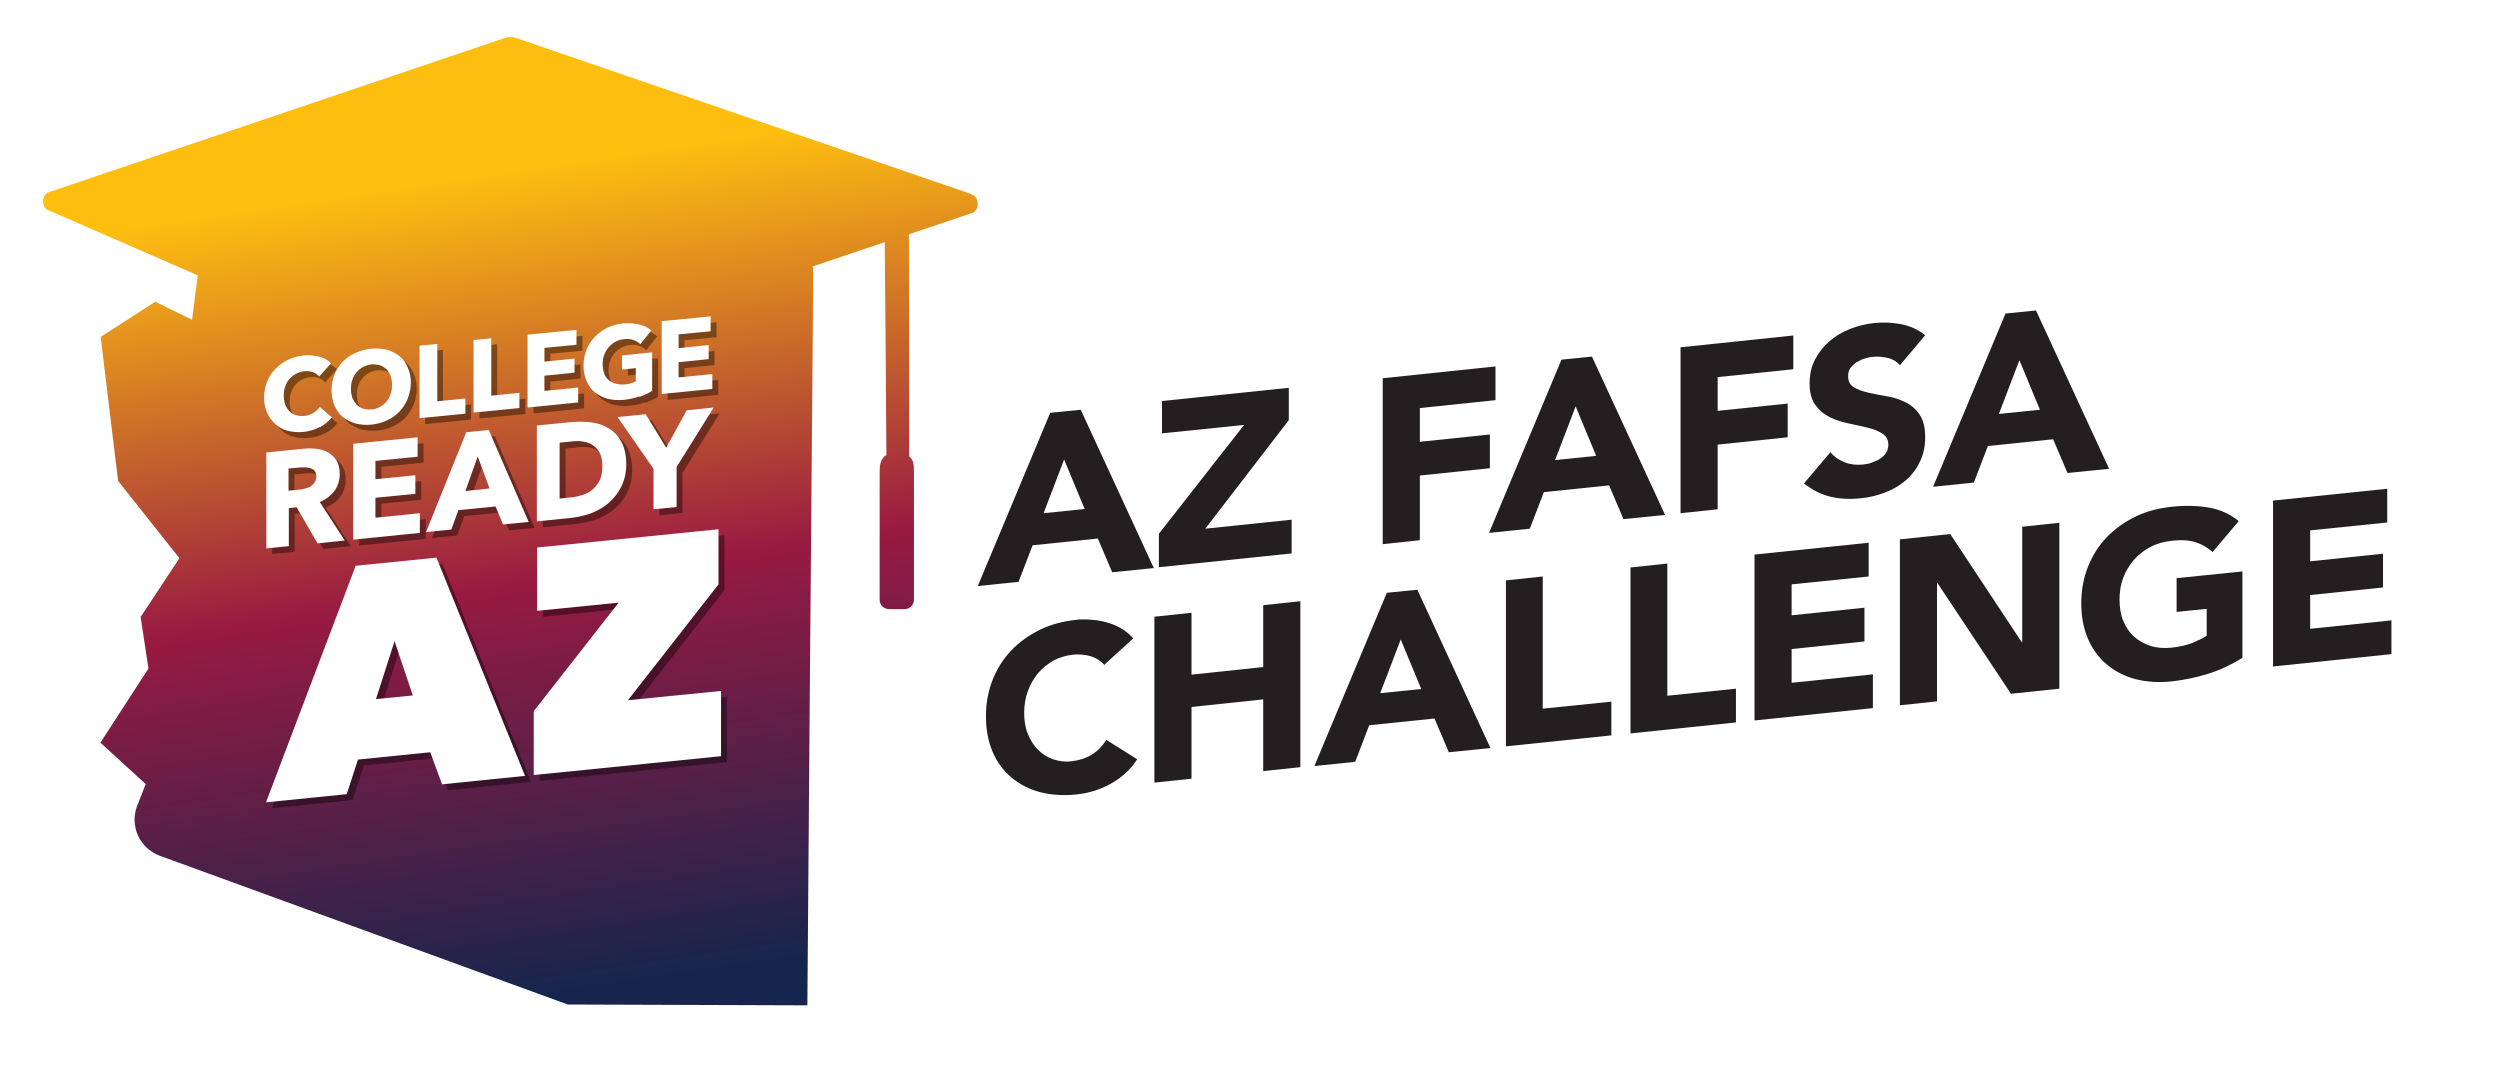
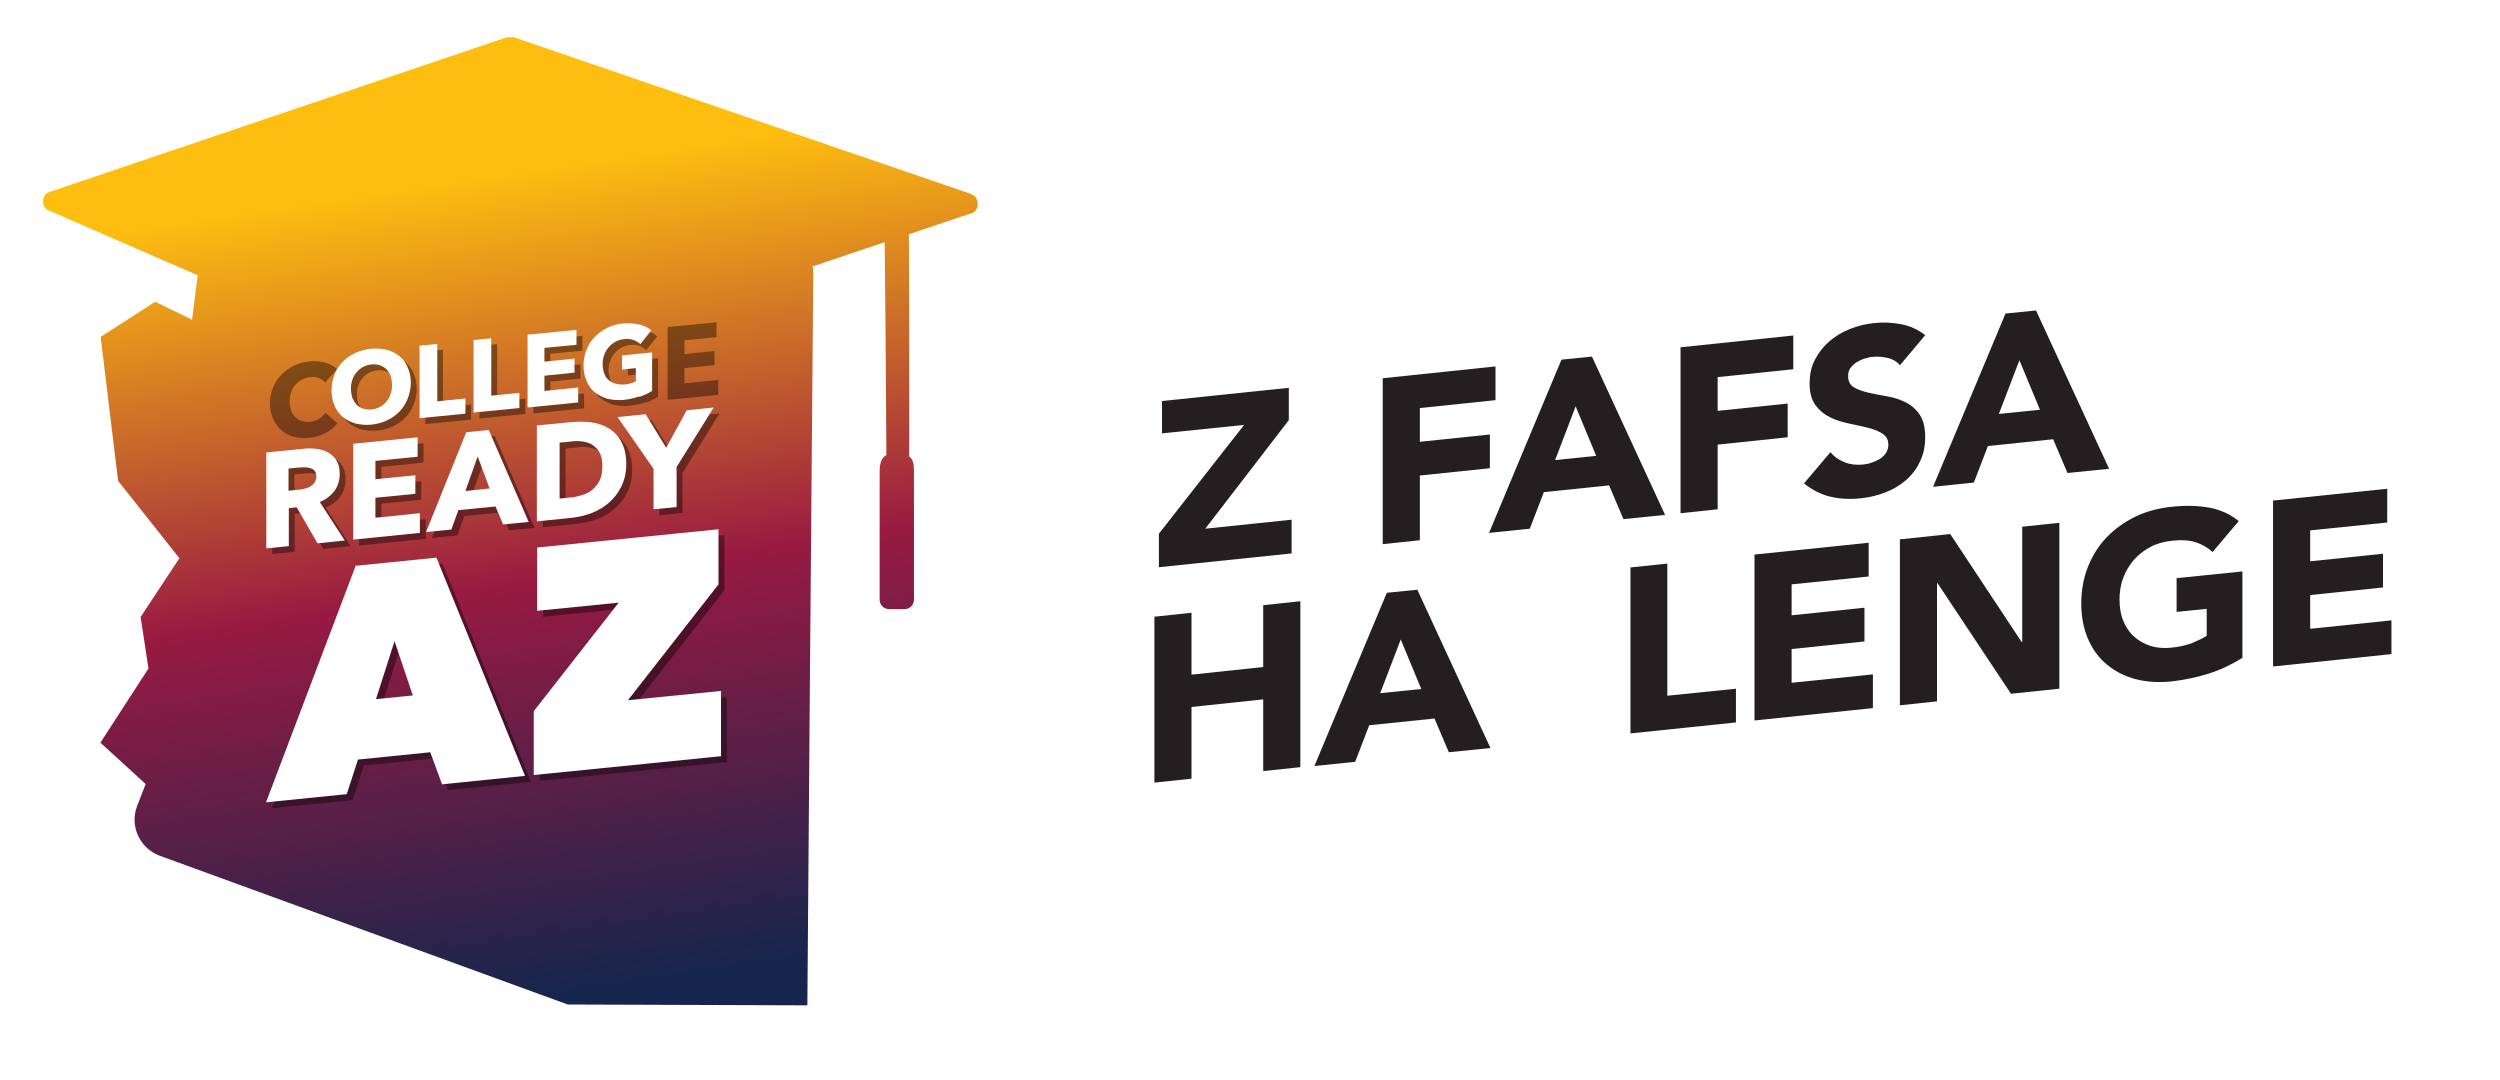
<svg xmlns="http://www.w3.org/2000/svg" viewBox="0 0 889 384">
  <defs>
    <style>      .cls-1 {        fill: #010101;      }      .cls-1, .cls-2, .cls-3, .cls-4 {        stroke-width: 0px;      }      .cls-2 {        fill: url(#linear-gradient);      }      .cls-5 {        filter: url(#drop-shadow-1);      }      .cls-3 {        fill: #231f20;      }      .cls-6 {        isolation: isolate;      }      .cls-7 {        mix-blend-mode: multiply;        opacity: .4;      }      .cls-4 {        fill: #fff;      }    </style>
    <filter id="drop-shadow-1" filterUnits="userSpaceOnUse">
      <feGaussianBlur stdDeviation="2.5" />
    </filter>
    <linearGradient id="linear-gradient" x1="218.7" y1="350.8" x2="176" y2="61.7" gradientUnits="userSpaceOnUse">
      <stop offset="0" stop-color="#16254d" />
      <stop offset=".5" stop-color="#981a42" />
      <stop offset="1" stop-color="#febe10" />
    </linearGradient>
  </defs>
  <g class="cls-6">
    <g id="Layer_1" data-name="Layer 1">
      <g>
        <g>
          <g class="cls-5">
            <path class="cls-2" d="M345.4,69L182.6,13.2c-.7,0-1.4,0-2.2,0L17.5,68.3c-2.9.7-2.9,5.9,0,6.6l52.8,23-2,15.8-13.1-6.4-19.4,12.5,3.1,25.7,3.1,25.5,21.8,27.5-13.8,20.9,2.8,18.3-17.1,26.4,2.2,2h0c0,0,13.9,12.7,13.9,12.7l-3,7.7c-2.8,7.1.8,15.1,8,17.8l145.1,52.9,85.2.3.9-115.5h0c0,0,1-120.7,1-120.7l.2-26.1-.4-.4,25.8-8.7.3,32.8.3,42.9c-2.1,1.2-2.4,3.5-2.4,6.2v45.3c0,1.8,1.5,3.3,3.3,3.3h5.6c1.8,0,3.3-1.5,3.3-3.3v-45.3c0-2.3,0-4.4-1.7-5.7v-44.2c0,0-.1-34.8-.1-34.8l22.3-7.5c2.9-.7,2.9-5.9,0-6.6Z" />
          </g>
          <g>
            <g class="cls-7">
              <g>
                <path class="cls-1" d="M115.7,154c-1.7.9-3.6,1.5-5.8,1.7-2,.2-3.8,0-5.5-.4s-3.2-1.3-4.4-2.4c-1.2-1.1-2.2-2.4-2.9-4-.7-1.6-1.1-3.4-1.1-5.4s.4-4,1.1-5.7c.7-1.8,1.7-3.3,3-4.6,1.3-1.3,2.8-2.4,4.5-3.2,1.7-.8,3.5-1.3,5.5-1.5,1.8-.2,3.6,0,5.4.4s3.2,1.3,4.3,2.4l-4.2,4.7c-.6-.7-1.4-1.3-2.3-1.6-1-.3-1.9-.4-2.9-.3-1.1.1-2.1.4-3,.9s-1.7,1.1-2.4,1.9c-.7.8-1.2,1.7-1.5,2.7-.4,1-.5,2.1-.5,3.2s.2,2.2.5,3.2c.4.9.9,1.7,1.5,2.3.6.6,1.4,1.1,2.3,1.4.9.3,1.9.4,3,.3,1.2-.1,2.3-.5,3.2-1.1.9-.6,1.7-1.3,2.2-2.1l4.3,3.7c-1.1,1.4-2.6,2.6-4.2,3.5Z" />
                <path class="cls-1" d="M148.2,138.1c0,2-.4,3.9-1.1,5.7-.7,1.8-1.7,3.3-2.9,4.6s-2.7,2.4-4.5,3.2c-1.7.8-3.6,1.3-5.6,1.5-2,.2-3.9,0-5.6-.4-1.7-.5-3.2-1.3-4.5-2.3-1.3-1.1-2.2-2.4-2.9-4-.7-1.6-1.1-3.5-1.1-5.5s.4-4,1.1-5.7c.7-1.7,1.7-3.3,2.9-4.5,1.3-1.3,2.7-2.3,4.5-3.1,1.7-.8,3.6-1.3,5.6-1.5,2-.2,3.9,0,5.6.4,1.7.5,3.2,1.2,4.5,2.3s2.2,2.4,2.9,4c.7,1.6,1.1,3.4,1.1,5.5ZM141.5,138.8c0-1.1-.2-2.1-.5-3.1-.4-.9-.9-1.7-1.5-2.3-.6-.6-1.4-1.1-2.3-1.4-.9-.3-1.9-.4-3-.3-1.1.1-2.1.4-3,.9-.9.5-1.7,1.1-2.3,1.9-.7.8-1.2,1.6-1.5,2.7-.4,1-.5,2.1-.5,3.2s.2,2.2.5,3.2c.4.9.9,1.7,1.5,2.4.6.6,1.4,1.1,2.3,1.4.9.3,1.9.4,3,.3,1.1-.1,2.1-.4,3-.9.9-.5,1.7-1.1,2.3-1.9.7-.8,1.2-1.7,1.5-2.7s.5-2.1.5-3.3Z" />
                <path class="cls-1" d="M151.2,150.9v-25.9l6.3-.6v20.4l10-1v5.4l-16.3,1.6Z" />
                <path class="cls-1" d="M170.5,148.9v-25.9l6.3-.6v20.4l10-1v5.4l-16.3,1.6Z" />
                <path class="cls-1" d="M189.7,147v-25.9l17.4-1.7v5.3l-11.4,1.1v4.9l10.7-1.1v5l-10.7,1.1v5.4l12-1.2v5.3l-18,1.8Z" />
                <path class="cls-1" d="M229.3,143.1c-1.7.6-3.5,1-5.5,1.2-2.1.2-4,0-5.7-.4-1.7-.5-3.2-1.3-4.5-2.3s-2.2-2.4-2.9-4c-.7-1.6-1.1-3.4-1.1-5.5s.4-4,1.1-5.7c.7-1.8,1.7-3.3,3-4.6,1.3-1.3,2.8-2.4,4.5-3.2,1.7-.8,3.5-1.3,5.5-1.5,2-.2,3.9,0,5.7.4,1.8.4,3.2,1.1,4.3,2.1l-3.9,4.9c-.6-.6-1.4-1.1-2.4-1.5-1-.3-2.1-.5-3.4-.3-1.1.1-2.1.4-3,.9s-1.7,1.1-2.4,1.9c-.7.8-1.2,1.7-1.6,2.7-.4,1-.6,2.1-.6,3.3s.2,2.3.5,3.2c.3,1,.8,1.8,1.5,2.4.7.7,1.5,1.1,2.5,1.4,1,.3,2.1.4,3.4.3.7,0,1.4-.2,2.1-.4.7-.2,1.3-.4,1.8-.7v-4.7l-4.9.5v-5l10.7-1.1v13.7c-1.3.8-2.7,1.5-4.4,2.1Z" />
                <path class="cls-1" d="M237.4,142.2v-25.9l17.4-1.7v5.3l-11.4,1.1v4.9l10.7-1.1v5l-10.7,1.1v5.4l12-1.2v5.3l-18,1.8Z" />
              </g>
              <g>
                <path class="cls-1" d="M115,195.2l-7.4-12.8-2.8.3v13.5l-8,.8v-34.1l13-1.3c1.6-.2,3.2-.2,4.8,0,1.6.2,3,.6,4.2,1.3s2.2,1.6,3,2.9c.7,1.2,1.1,2.8,1.1,4.8s-.6,4.3-1.9,6c-1.3,1.7-3,3-5.2,3.9l8.9,13.7-9.6,1ZM114.6,171.6c0-.8-.2-1.4-.5-1.9-.3-.5-.8-.8-1.3-1-.5-.2-1.1-.3-1.8-.4-.7,0-1.3,0-1.9,0l-4.4.4v7.9l3.9-.4c.7,0,1.4-.2,2.1-.4.7-.2,1.4-.4,1.9-.8s1.1-.8,1.4-1.4.6-1.3.6-2.2Z" />
                <path class="cls-1" d="M127.7,194v-34.1l22.9-2.3v6.9l-15,1.5v6.5l14.2-1.4v6.6l-14.2,1.4v7.1l15.8-1.6v7l-23.8,2.4Z" />
                <path class="cls-1" d="M181,188.6l-2.7-6.4-13.2,1.3-2.5,6.9-9,.9,14.3-35.5,8-.8,14.2,32.7-9.2.9ZM171.9,164.5l-4.3,12.1,8.6-.9-4.2-11.3Z" />
                <path class="cls-1" d="M224.8,167.1c0,3-.6,5.6-1.7,7.9-1.1,2.3-2.6,4.2-4.4,5.8-1.8,1.6-3.9,2.8-6.1,3.7-2.3.9-4.6,1.4-6.9,1.7l-12.7,1.3v-34.1l12.3-1.2c2.4-.2,4.8-.2,7.1.1,2.3.3,4.4,1,6.3,2.2,1.8,1.1,3.3,2.7,4.4,4.8,1.1,2.1,1.7,4.7,1.7,7.9ZM216.3,167.9c0-1.9-.3-3.5-.9-4.7-.6-1.2-1.5-2.1-2.5-2.8-1-.7-2.2-1.1-3.6-1.3-1.3-.2-2.7-.2-4.1,0l-4.1.4v19.9l3.9-.4c1.5-.1,2.9-.5,4.3-.9s2.6-1.1,3.6-2c1-.9,1.9-2,2.5-3.3.6-1.3.9-3,.9-4.9Z" />
                <path class="cls-1" d="M242.7,168v14.4l-8.2.8v-14.4l-12.8-18.4,10-1,7.3,11.9,7.3-13.3,9.6-1-13.1,21Z" />
              </g>
              <g>
                <path class="cls-1" d="M128.4,203.3l28.9-2.9,31.5,77.6-29.5,3-4.2-11.4-25.7,2.6-4,12.3-28.7,2.9,31.8-83.9ZM142.4,230.1l-6.6,20.6,13.1-1.3-6.5-19.3Z" />
                <path class="cls-1" d="M191.9,255l30.2-38.6-29,2.9v-22.5l64.5-6.5v19.6l-32.2,41.2,33.1-3.3v23.2l-66.6,6.7v-22.7Z" />
              </g>
            </g>
            <g>
-               <path class="cls-4" d="M113.6,151.9c-1.7.9-3.6,1.5-5.8,1.7-2,.2-3.8,0-5.5-.4s-3.2-1.3-4.4-2.4c-1.2-1.1-2.2-2.4-2.9-4-.7-1.6-1.1-3.4-1.1-5.4s.4-4,1.1-5.7c.7-1.8,1.7-3.3,3-4.6,1.3-1.3,2.8-2.4,4.5-3.2,1.7-.8,3.5-1.3,5.5-1.5,1.8-.2,3.6,0,5.4.4s3.2,1.3,4.3,2.4l-4.2,4.7c-.6-.7-1.4-1.3-2.3-1.6-1-.3-1.9-.4-2.9-.3-1.1.1-2.1.4-3,.9-.9.5-1.7,1.1-2.4,1.9-.7.8-1.2,1.7-1.5,2.7-.4,1-.5,2.1-.5,3.2s.2,2.2.5,3.2c.4.9.9,1.7,1.5,2.3.6.6,1.4,1.1,2.3,1.4.9.3,1.9.4,3,.3,1.2-.1,2.3-.5,3.3-1.1.9-.6,1.7-1.3,2.2-2.1l4.3,3.7c-1.1,1.4-2.6,2.6-4.2,3.5Z" />
              <path class="cls-4" d="M146.1,136c0,2-.4,3.9-1.1,5.7-.7,1.8-1.7,3.3-2.9,4.6-1.3,1.3-2.7,2.4-4.5,3.2-1.7.8-3.6,1.3-5.6,1.5-2,.2-3.9,0-5.6-.4-1.7-.5-3.2-1.3-4.5-2.3-1.3-1.1-2.2-2.4-2.9-4-.7-1.6-1.1-3.5-1.1-5.5s.4-4,1.1-5.7c.7-1.7,1.7-3.3,2.9-4.5,1.3-1.3,2.7-2.3,4.5-3.1,1.7-.8,3.6-1.3,5.6-1.5,2-.2,3.9,0,5.6.4,1.7.5,3.2,1.2,4.5,2.3,1.3,1,2.2,2.4,2.9,4,.7,1.6,1.1,3.4,1.1,5.5ZM139.4,136.7c0-1.1-.2-2.1-.5-3.1-.4-.9-.9-1.7-1.5-2.3-.6-.6-1.4-1.1-2.3-1.4s-1.9-.4-3-.3c-1.1.1-2.1.4-3,.9-.9.5-1.7,1.1-2.3,1.9-.7.8-1.2,1.6-1.5,2.7-.4,1-.5,2.1-.5,3.2s.2,2.2.5,3.2c.4.9.9,1.7,1.5,2.4.6.6,1.4,1.1,2.3,1.4.9.3,1.9.4,3,.3,1.1-.1,2.1-.4,3-.9.9-.5,1.7-1.1,2.3-1.9.7-.8,1.2-1.7,1.5-2.7.4-1,.5-2.1.5-3.3Z" />
              <path class="cls-4" d="M149.2,148.8v-25.9l6.3-.6v20.4l10-1v5.4l-16.3,1.6Z" />
              <path class="cls-4" d="M168.4,146.8v-25.9l6.3-.6v20.4l10-1v5.4l-16.3,1.6Z" />
              <path class="cls-4" d="M187.6,144.9v-25.9l17.4-1.7v5.3l-11.4,1.1v4.9l10.7-1.1v5l-10.7,1.1v5.4l12-1.2v5.3l-18,1.8Z" />
              <path class="cls-4" d="M227.2,141c-1.7.6-3.5,1-5.5,1.2-2.1.2-4,0-5.7-.4-1.7-.5-3.2-1.3-4.5-2.3s-2.2-2.4-2.9-4-1.1-3.4-1.1-5.5.4-4,1.1-5.7c.7-1.8,1.7-3.3,3-4.6,1.3-1.3,2.8-2.4,4.5-3.2,1.7-.8,3.5-1.3,5.5-1.5,2-.2,3.9,0,5.7.4,1.8.4,3.2,1.1,4.3,2.1l-3.9,4.9c-.6-.6-1.4-1.1-2.4-1.5-1-.3-2.1-.5-3.4-.3-1.1.1-2.1.4-3,.9-.9.5-1.7,1.1-2.4,1.9-.7.8-1.2,1.7-1.6,2.7-.4,1-.6,2.1-.6,3.3s.2,2.3.5,3.2c.3,1,.8,1.8,1.5,2.4.7.7,1.5,1.1,2.5,1.4,1,.3,2.1.4,3.4.3.7,0,1.4-.2,2.1-.4.7-.2,1.3-.4,1.8-.7v-4.7l-4.9.5v-5l10.7-1.1v13.7c-1.3.8-2.7,1.5-4.4,2.1Z" />
-               <path class="cls-4" d="M235.3,140.1v-25.9l17.4-1.7v5.3l-11.4,1.1v4.9l10.7-1.1v5l-10.7,1.1v5.4l12-1.2v5.3l-18,1.8Z" />
            </g>
            <g>
              <path class="cls-4" d="M112.9,193.2l-7.4-12.8-2.8.3v13.5l-8,.8v-34.1l13-1.3c1.6-.2,3.2-.2,4.8,0,1.6.2,3,.6,4.2,1.3s2.2,1.6,3,2.9c.7,1.2,1.1,2.8,1.1,4.8s-.6,4.3-1.9,6c-1.3,1.7-3,3-5.2,3.9l8.9,13.7-9.6,1ZM112.5,169.5c0-.8-.2-1.4-.5-1.9-.3-.5-.8-.8-1.3-1-.5-.2-1.1-.3-1.8-.4-.7,0-1.3,0-1.9,0l-4.4.4v7.9l3.9-.4c.7,0,1.4-.2,2.1-.4.7-.2,1.4-.4,1.9-.8s1.1-.8,1.4-1.4c.4-.6.6-1.3.6-2.2Z" />
              <path class="cls-4" d="M125.6,191.9v-34.1l22.9-2.3v6.9l-15,1.5v6.5l14.2-1.4v6.6l-14.2,1.4v7.1l15.8-1.6v7l-23.8,2.4Z" />
              <path class="cls-4" d="M178.9,186.5l-2.7-6.4-13.2,1.3-2.5,6.9-9,.9,14.3-35.5,8-.8,14.2,32.7-9.2.9ZM169.8,162.5l-4.3,12.1,8.6-.9-4.2-11.3Z" />
              <path class="cls-4" d="M222.7,165c0,3-.6,5.6-1.7,7.9-1.1,2.3-2.6,4.2-4.4,5.8s-3.9,2.8-6.1,3.7c-2.3.9-4.6,1.4-6.9,1.7l-12.7,1.3v-34.1l12.3-1.2c2.4-.2,4.8-.2,7.1.1,2.3.3,4.4,1,6.3,2.2,1.8,1.1,3.3,2.7,4.4,4.8,1.1,2.1,1.7,4.7,1.7,7.9ZM214.2,165.8c0-1.9-.3-3.5-.9-4.7-.6-1.2-1.5-2.1-2.5-2.8-1-.7-2.2-1.1-3.6-1.3-1.3-.2-2.7-.2-4.1,0l-4.1.4v19.9l3.9-.4c1.5-.1,2.9-.5,4.3-.9,1.4-.5,2.6-1.1,3.6-2,1-.9,1.9-2,2.5-3.3.6-1.3.9-3,.9-4.9Z" />
              <path class="cls-4" d="M240.6,165.9v14.4l-8.2.8v-14.4l-12.8-18.4,10-1,7.3,11.9,7.3-13.3,9.6-1-13.1,21Z" />
            </g>
            <g>
              <path class="cls-4" d="M126.3,201.2l28.9-2.9,31.5,77.6-29.5,3-4.2-11.4-25.7,2.6-4,12.3-28.7,2.9,31.8-83.9ZM140.3,228l-6.6,20.6,13.1-1.3-6.5-19.3Z" />
              <path class="cls-4" d="M189.8,252.9l30.2-38.6-29,2.9v-22.5l64.5-6.5v19.6l-32.2,41.2,33.1-3.3v23.2l-66.6,6.7v-22.7Z" />
            </g>
          </g>
        </g>
        <g>
-           <path class="cls-3" d="M373.4,146.8l10.9-1.1,26,56.3-14.8,1.5-5.1-12-23.2,2.4-5,13-14.5,1.5,25.8-61.7ZM378.4,163.4l-7.3,19.1,14.6-1.5-7.3-17.6Z" />
          <path class="cls-3" d="M412.1,189.8l30.3-38.7-29.2,3v-11.5l45.1-4.7v11.5l-29.7,38.6,30.7-3.2v12l-47.2,4.9v-12Z" />
          <path class="cls-3" d="M491.7,134.5l40.1-4.2v12l-26.9,2.8v12l24.9-2.6v12l-24.9,2.6v23l-13.2,1.4v-59Z" />
          <path class="cls-3" d="M555.2,127.9l10.9-1.1,26,56.3-14.8,1.5-5.1-12-23.2,2.4-5,13-14.5,1.5,25.8-61.7ZM560.3,144.5l-7.3,19.1,14.6-1.5-7.3-17.6Z" />
          <path class="cls-3" d="M597.6,123.5l40.1-4.2v12l-26.9,2.8v12l24.9-2.6v12l-24.9,2.6v23l-13.2,1.4v-59Z" />
          <path class="cls-3" d="M675.6,129.8c-1.1-1.2-2.5-2.1-4.3-2.5-1.8-.4-3.6-.6-5.2-.4-1,0-1.9.3-3,.6-1,.3-2,.8-2.9,1.3-.9.6-1.6,1.3-2.2,2.1-.6.8-.8,1.8-.8,2.9,0,1.8.7,3.1,2,3.9,1.3.8,3,1.4,5.1,1.9,2.1.5,4.3.9,6.6,1.3,2.4.4,4.6,1.1,6.6,2.1,2.1,1,3.8,2.5,5.1,4.4,1.3,1.9,2,4.6,2,8s-.6,6.2-1.9,8.8c-1.2,2.6-2.9,4.8-5,6.6-2.1,1.8-4.6,3.3-7.3,4.3-2.8,1.1-5.7,1.8-8.8,2.1-3.9.4-7.5.2-10.8-.6-3.3-.8-6.4-2.4-9.3-4.7l9.4-11.1c1.3,1.6,3,2.8,5.1,3.6,2,.8,4.2,1,6.4.8,1.1-.1,2.2-.3,3.2-.7,1.1-.4,2.1-.8,3-1.4.9-.6,1.6-1.3,2.1-2.1.5-.8.8-1.8.8-2.8,0-1.8-.7-3.1-2.1-4-1.4-.9-3.1-1.6-5.2-2.1-2.1-.5-4.3-1-6.7-1.5-2.4-.5-4.7-1.2-6.7-2.2-2.1-1-3.8-2.4-5.2-4.3-1.4-1.9-2.1-4.4-2.1-7.7s.6-6,1.9-8.5c1.3-2.5,3-4.7,5.1-6.5,2.1-1.8,4.5-3.3,7.3-4.4,2.8-1.1,5.6-1.8,8.5-2.1,3.4-.4,6.6-.2,9.8.4,3.1.6,6,1.9,8.5,3.9l-9,10.7Z" />
          <path class="cls-3" d="M713.1,111.5l10.9-1.1,26,56.3-14.8,1.5-5.1-12-23.2,2.4-5,13-14.5,1.5,25.8-61.7ZM718.1,128.1l-7.3,19.1,14.6-1.5-7.3-17.6Z" />
-           <path class="cls-3" d="M392.8,236.5c-1.3-1.4-2.9-2.5-4.8-3.1-1.9-.6-4.1-.8-6.5-.6-2.5.3-4.8,1-6.9,2.1-2.1,1.2-3.9,2.7-5.5,4.5-1.5,1.9-2.8,4-3.6,6.4-.9,2.4-1.3,5-1.3,7.7s.4,5.3,1.3,7.5c.9,2.2,2.1,4.1,3.6,5.6,1.5,1.5,3.3,2.7,5.4,3.4,2.1.7,4.3,1,6.6.7,2.7-.3,5.1-1.1,7.2-2.4,2.1-1.3,3.8-3.1,5.1-5.2l11,6.9c-2.5,3.8-5.7,6.7-9.6,8.8-3.9,2.1-7.9,3.3-12,3.7-4.7.5-9,.2-12.9-.8-3.9-1-7.3-2.8-10.2-5.2-2.9-2.4-5.1-5.4-6.7-9.1-1.6-3.7-2.4-7.9-2.4-12.6s.8-9.1,2.4-13.1c1.6-4,3.8-7.5,6.7-10.5,2.9-3,6.3-5.4,10.2-7.3,3.9-1.9,8.2-3,12.9-3.5,1.7-.2,3.4-.2,5.3,0,1.8.1,3.6.4,5.4.9,1.8.5,3.5,1.2,5.1,2.1,1.6.9,3.1,2.2,4.4,3.6l-10.1,9.2Z" />
          <path class="cls-3" d="M410.5,219.3l13.2-1.4v22l25.5-2.7v-22l13.2-1.4v59l-13.2,1.4v-25.5l-25.5,2.7v25.5l-13.2,1.4v-59Z" />
          <path class="cls-3" d="M493.1,210.8l10.9-1.1,26,56.3-14.8,1.5-5.1-12-23.2,2.4-5,13-14.5,1.5,25.8-61.7ZM498.1,227.4l-7.3,19.1,14.6-1.5-7.3-17.6Z" />
-           <path class="cls-3" d="M535.4,206.4l13.2-1.4v47l24.4-2.5v12l-37.5,3.9v-59Z" />
          <path class="cls-3" d="M579.7,201.8l13.2-1.4v47l24.4-2.5v12l-37.5,3.9v-59Z" />
          <path class="cls-3" d="M623.9,197.2l40.6-4.2v12l-27.4,2.8v11l25.9-2.7v12l-25.9,2.7v12l28.9-3v12l-42.1,4.4v-59Z" />
          <path class="cls-3" d="M675.6,191.8l17.9-1.9,25.4,38.4h.2v-41l13.2-1.4v59l-17.2,1.8-26.1-39.3h-.2v42l-13.2,1.4v-59Z" />
          <path class="cls-3" d="M797.3,234c-3.9,2.4-7.9,4.3-12.1,5.6-4.2,1.3-8.5,2.2-12.9,2.7-4.7.5-9,.2-12.9-.8-3.9-1-7.3-2.8-10.2-5.2-2.9-2.4-5.1-5.4-6.7-9.1-1.6-3.7-2.4-7.9-2.4-12.6s.8-9.1,2.4-13.1c1.6-4,3.8-7.5,6.7-10.5,2.9-3,6.3-5.4,10.2-7.3,3.9-1.9,8.2-3,12.9-3.5,4.8-.5,9.2-.4,13.2.3,4,.7,7.5,2.3,10.6,4.8l-9.3,11c-1.8-1.6-3.8-2.8-6.1-3.5-2.2-.7-5.1-.9-8.4-.5-2.8.3-5.4,1-7.6,2.2-2.3,1.2-4.2,2.7-5.9,4.6-1.6,1.9-2.9,4-3.8,6.4-.9,2.4-1.3,5-1.3,7.7s.4,5.3,1.3,7.5c.9,2.2,2.1,4.1,3.8,5.6,1.6,1.5,3.6,2.6,5.9,3.4,2.3.7,4.8.9,7.6.6,2.9-.3,5.3-.9,7.4-1.7,2.1-.9,3.7-1.7,5-2.5v-9.6l-10.7,1.1v-12l23.4-2.4v30.9Z" />
          <path class="cls-3" d="M808.3,178l40.6-4.2v12l-27.4,2.8v11l25.9-2.7v12l-25.9,2.7v12l28.9-3v12l-42.1,4.4v-59Z" />
        </g>
      </g>
    </g>
  </g>
</svg>